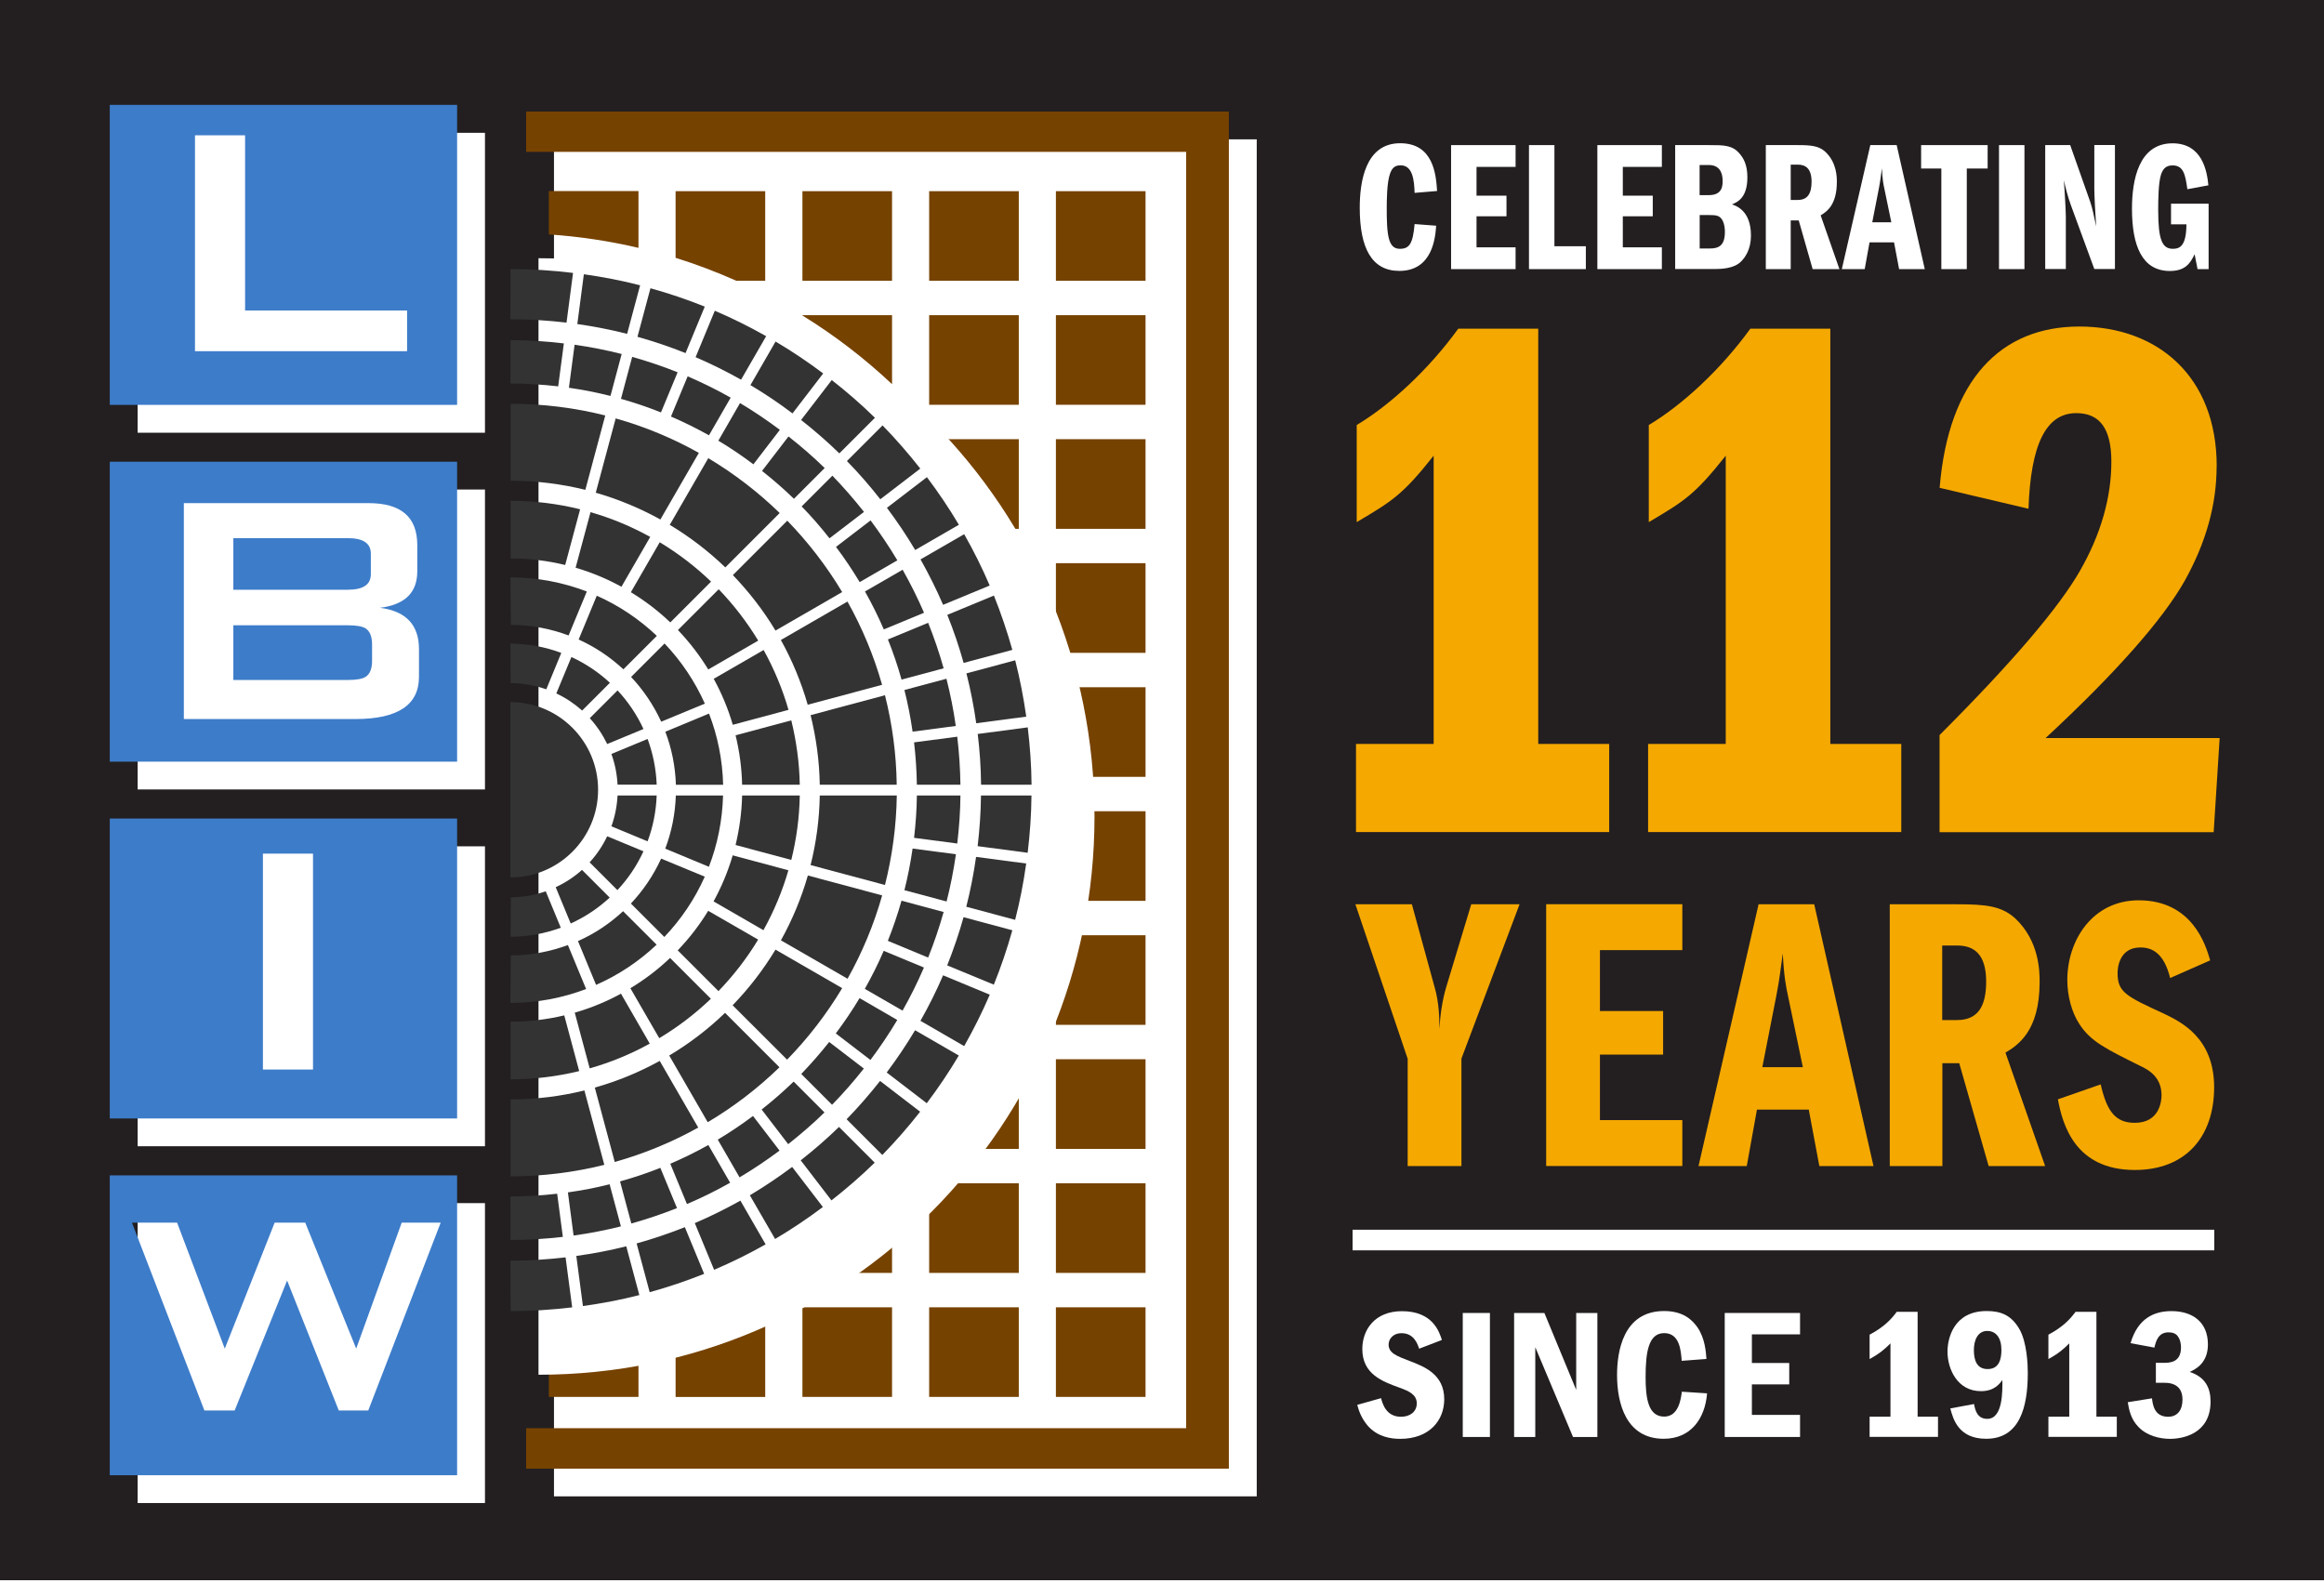
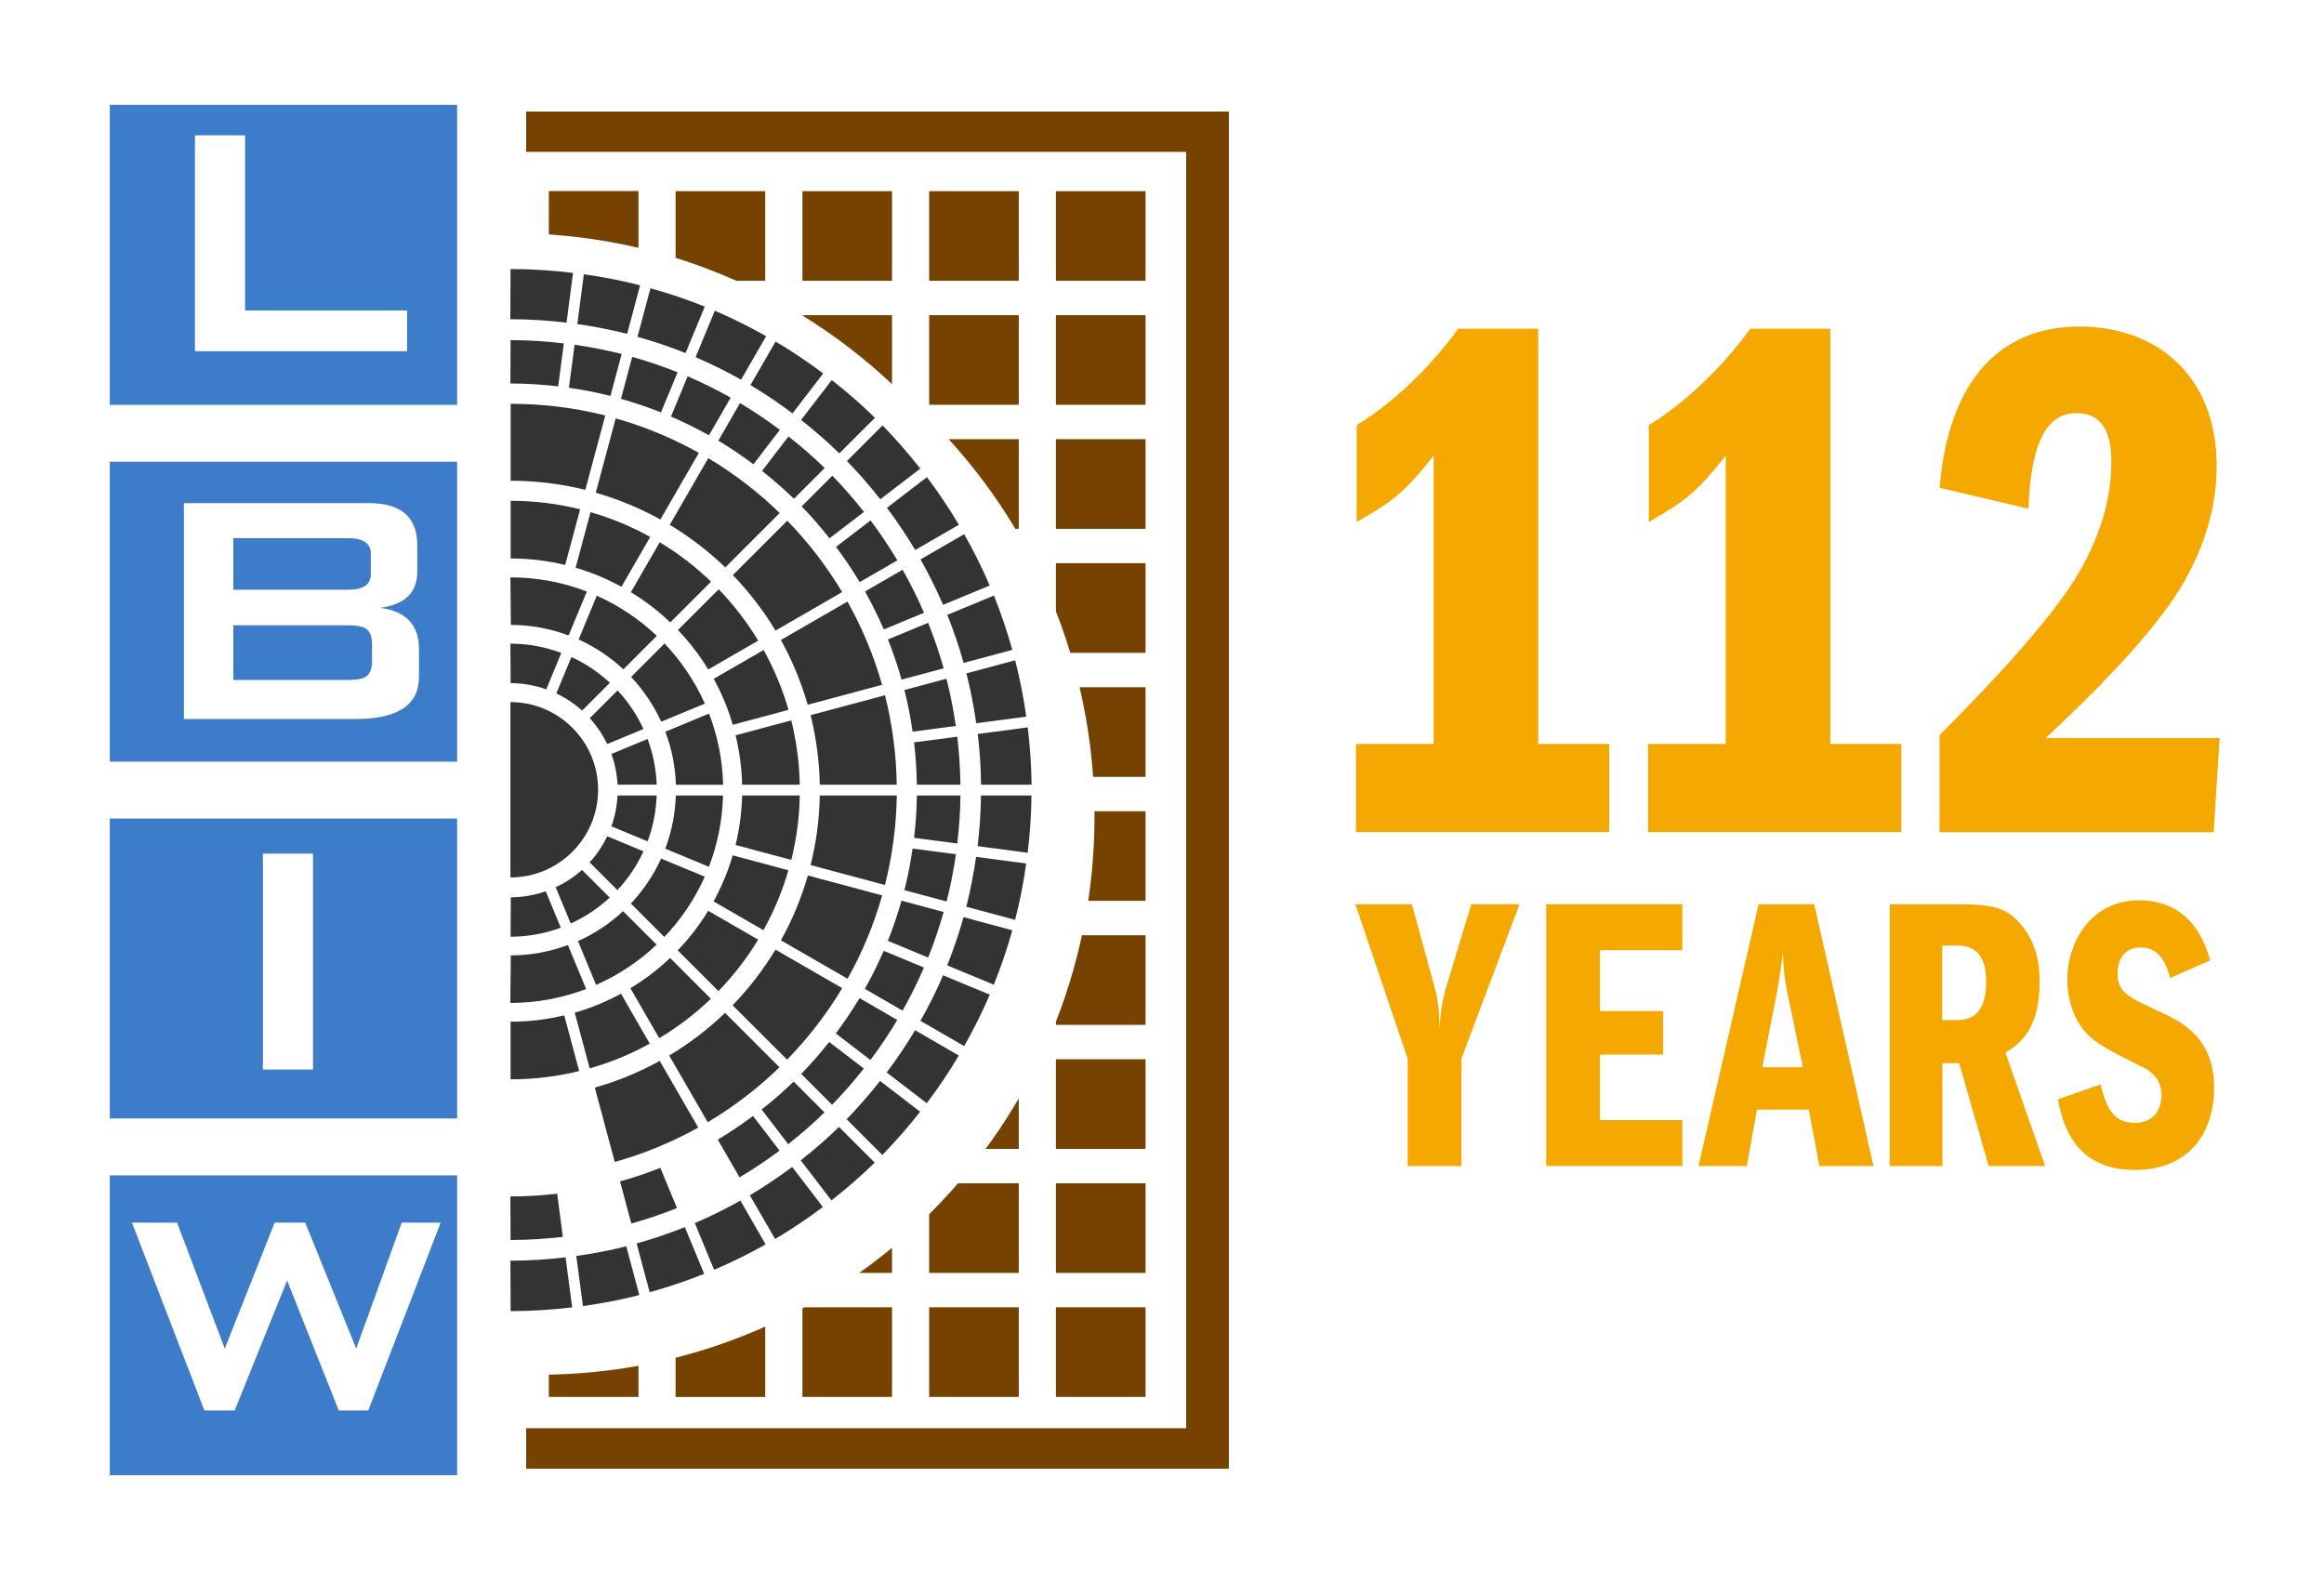
<svg xmlns="http://www.w3.org/2000/svg" id="Layer_1" viewBox="0 0 298.69 203.42">
  <defs>
    <style>.cls-1{fill:#f5a800;}.cls-1,.cls-2,.cls-3,.cls-4,.cls-5,.cls-6,.cls-7,.cls-8{stroke-width:0px;}.cls-2{fill:#3d7cc9;}.cls-3{fill:#333;}.cls-9{filter:url(#drop-shadow-1);}.cls-4{fill:#764200;}.cls-5{fill:#231f20;}.cls-6{filter:url(#drop-shadow-2);}.cls-6,.cls-7,.cls-8{fill:#fff;}.cls-7{filter:url(#drop-shadow-3);}</style>
    <filter id="drop-shadow-1" filterUnits="userSpaceOnUse">
      <feOffset dx="3.58" dy="3.58" />
      <feGaussianBlur result="blur" stdDeviation="3.58" />
      <feFlood flood-color="#010101" flood-opacity=".75" />
      <feComposite in2="blur" operator="in" />
      <feComposite in="SourceGraphic" />
    </filter>
    <filter id="drop-shadow-2" filterUnits="userSpaceOnUse">
      <feOffset dx="3.58" dy="3.58" />
      <feGaussianBlur result="blur-2" stdDeviation="3.58" />
      <feFlood flood-color="#010101" flood-opacity=".75" />
      <feComposite in2="blur-2" operator="in" />
      <feComposite in="SourceGraphic" />
    </filter>
    <filter id="drop-shadow-3" filterUnits="userSpaceOnUse">
      <feOffset dx="3.58" dy="3.58" />
      <feGaussianBlur result="blur-3" stdDeviation="3.58" />
      <feFlood flood-color="#010101" flood-opacity=".75" />
      <feComposite in2="blur-3" operator="in" />
      <feComposite in="SourceGraphic" />
    </filter>
  </defs>
-   <rect class="cls-5" width="298.69" height="203.11" />
  <path class="cls-8" d="M181.81,24.79c-.05-1.62-.24-3.54-1.79-3.54-.72,0-1.08.29-1.36,1.05-.43,1.15-.43,3.61-.43,4.54,0,1.22,0,3.15.38,4.16.26.64.62.98,1.31.98,1.24,0,1.67-.69,1.89-3.18l2.77.21c-.1,1.41-.41,5.81-4.73,5.81-3.56,0-5.09-2.94-5.09-8.12,0-3.18.65-8.29,5.19-8.29,4.3,0,4.61,4.04,4.75,6.14l-2.89.24Z" />
  <path class="cls-8" d="M189.77,25.15h3.85v2.65h-3.85v3.99h5.02v2.8h-8.29v-15.94h8.29v2.8h-5.02v3.7Z" />
  <path class="cls-8" d="M196.51,18.65h3.27v13h4.04v2.94h-7.31v-15.94Z" />
  <path class="cls-8" d="M208.57,25.15h3.85v2.65h-3.85v3.99h5.02v2.8h-8.29v-15.94h8.29v2.8h-5.02v3.7Z" />
  <path class="cls-8" d="M215.29,18.65h4.35c1.94,0,3.01,0,3.94,1.1.53.6,1,1.48,1,3.03,0,2.63-1.24,3.18-1.98,3.49.6.21,2.44.84,2.44,4.01,0,1.77-.74,2.79-1.24,3.3-.93.98-2.65,1-3.58,1h-4.92v-15.94ZM218.44,25.08h1.19c1.72,0,1.77-1.17,1.77-1.84,0-1.17-.5-2.03-1.77-2.03h-1.19v3.87ZM218.44,31.94h1.29c1.19,0,1.96-.38,1.96-2.15,0-.14,0-.91-.33-1.51-.36-.6-.81-.64-1.74-.64h-1.17v4.3Z" />
  <path class="cls-8" d="M226.95,18.65h4.11c1.72,0,2.7.1,3.54.86,1.48,1.39,1.48,3.27,1.48,3.87,0,3.01-1.34,3.85-2.08,4.3l2.41,6.91h-3.44l-1.79-6.26h-1.03v6.26h-3.2v-15.94ZM230.15,25.7h.91c1.27,0,1.77-.84,1.77-2.34,0-1.65-.72-2.2-1.77-2.2h-.91v4.54Z" />
  <path class="cls-8" d="M243.77,18.65l3.61,15.94h-3.3l-.65-3.44h-3.15l-.62,3.44h-2.94l3.66-15.94h3.39ZM243.08,28.57l-.88-4.25c-.14-.64-.26-1.24-.33-2.68-.1.67-.19,1.55-.38,2.53l-.86,4.4h2.46Z" />
  <path class="cls-8" d="M252.78,34.59h-3.27v-12.93h-2.6v-3.01h8.55v3.01h-2.68v12.93Z" />
  <path class="cls-8" d="M256.92,18.65h3.27v15.94h-3.27v-15.94Z" />
  <path class="cls-8" d="M262.87,18.65h3.2l2.58,7.31c.26.74.48,1.82.76,3.15-.12-1.62-.24-4.06-.24-4.85v-5.62h2.65v15.94h-2.65l-2.99-8.15c-.41-1.1-.74-2.44-.93-3.27.12,1.43.26,4.04.26,4.71v6.71h-2.65v-15.94Z" />
  <path class="cls-8" d="M283.85,34.59h-1.41l-.38-1.91c-.55,1.15-1.19,2.15-3.18,2.15-3.58,0-4.87-3.27-4.87-8,0-3.68.86-8.41,5.21-8.41,3.85,0,4.44,3.61,4.61,5.4l-2.7.5c-.26-1.77-.45-3.06-1.89-3.06-.84,0-1.22.41-1.48,1.12-.36,1.05-.38,3.35-.38,4.61,0,3.82.5,4.99,1.89,4.99.93,0,1.72-.41,1.74-3.15h-1.98v-2.65h4.83v8.41Z" />
  <path class="cls-8" d="M182.39,173.34c-.19-.57-.65-1.98-2.25-1.98-1.17,0-1.67.81-1.67,1.46,0,1.1,1.05,1.48,2.75,2.13,1.79.69,4.4,1.67,4.4,4.9,0,2.72-1.91,5.09-5.66,5.09-1.15,0-2.87-.22-4.16-1.67-.88-1.03-1.17-2.01-1.36-2.7l3.06-.86c.19.72.65,2.39,2.56,2.39,1.19,0,2.03-.67,2.03-1.72,0-1.12-1-1.58-2.2-2.01-2.17-.79-4.8-1.72-4.8-4.97,0-2.48,1.6-4.87,5.09-4.87,3.97,0,4.8,2.65,5.14,3.7l-2.92,1.12Z" />
  <path class="cls-8" d="M191.49,168.76v15.94h-3.49v-15.94h3.49Z" />
  <path class="cls-8" d="M198.49,168.76l4.09,9.89v-9.89h2.72v15.94h-3.13l-4.85-11.54v11.54h-2.72v-15.94h3.9Z" />
  <path class="cls-8" d="M219.4,179.1c-.26,3.23-2.08,5.83-5.57,5.83-4.85,0-6-4.56-6-8.2,0-2.89.72-8.22,6.05-8.22,2.41,0,3.61,1.1,4.32,2.15.93,1.39,1.05,3.06,1.12,4.01l-3.18.24c-.1-1.27-.24-3.56-2.25-3.56s-2.39,2.41-2.39,5.64c0,2.68.31,5.09,2.39,5.09,1.89,0,2.15-2.34,2.27-3.2l3.23.21Z" />
  <path class="cls-8" d="M231.35,168.76v2.75h-6.19v3.68h4.8v2.75h-4.8v3.92h6.19v2.84h-9.68v-15.94h9.68Z" />
-   <path class="cls-8" d="M246.45,182.09h2.63v2.6h-8.79v-2.6h2.68v-9.42c-.74.74-1.39,1.31-2.68,2.01v-3.13c1.89-1,2.82-2.03,3.49-2.94h2.68v13.48Z" />
+   <path class="cls-8" d="M246.45,182.09h2.63v2.6h-8.79v-2.6h2.68v-9.42c-.74.74-1.39,1.31-2.68,2.01v-3.13c1.89-1,2.82-2.03,3.49-2.94v13.48Z" />
  <path class="cls-8" d="M253.71,180.46c.14.74.38,1.91,1.7,1.91,2.03,0,1.96-3.63,1.94-4.99-.33.45-1,1.43-2.75,1.43-3.03,0-4.3-2.84-4.3-5.09,0-1.51.67-5.21,5.04-5.21,1.82,0,3.13.53,4.16,2.25,1.03,1.72,1.12,4.71,1.12,5.71,0,4.47-1.08,8.46-5.35,8.46-3.58,0-4.25-2.56-4.61-3.9l3.06-.57ZM253.69,173.51c0,1.39.41,2.46,1.77,2.46,1.48,0,1.77-1.29,1.77-2.46,0-1.58-.72-2.44-1.82-2.44-1.24,0-1.72,1.22-1.72,2.44Z" />
  <path class="cls-8" d="M269.43,182.09h2.63v2.6h-8.79v-2.6h2.68v-9.42c-.74.74-1.39,1.31-2.68,2.01v-3.13c1.89-1,2.82-2.03,3.49-2.94h2.68v13.48Z" />
  <path class="cls-8" d="M273.83,172.63c.96-3.27,3.13-4.11,5.26-4.11,2.68,0,4.68,1.39,4.68,4.28,0,2.44-1.62,3.2-2.34,3.54,2.06.67,2.68,2.13,2.68,3.8,0,4.18-3.61,4.8-5.21,4.8-1.29,0-2.94-.38-4.04-1.51-1.03-1.05-1.24-2.29-1.39-3.2l3.11-.5c.1.84.31,2.37,2.08,2.37,1.19,0,1.84-.86,1.84-2.2,0-1.6-.98-2.2-2.46-2.17h-.96v-2.56h.96c.76,0,2.27,0,2.27-1.98,0-.19-.02-.88-.38-1.39-.26-.41-.72-.55-1.22-.55-1.27,0-1.6,1.03-1.82,1.96l-3.06-.57Z" />
  <path class="cls-1" d="M180.91,136.06l-6.71-19.83h7.26l2.93,10.69c.56,1.92.61,3.94.61,5.35.1-1.77.35-3.63.86-5.35l3.23-10.69h6.21l-7.47,19.83v13.82h-6.91v-13.82Z" />
  <path class="cls-1" d="M205.63,129.95h8.12v5.6h-8.12v8.42h10.59v5.9h-17.5v-33.65h17.5v5.9h-10.59v7.82Z" />
  <path class="cls-1" d="M233.17,116.23l7.62,33.65h-6.96l-1.36-7.26h-6.66l-1.31,7.26h-6.2l7.72-33.65h7.16ZM231.71,137.17l-1.87-8.98c-.3-1.36-.55-2.62-.71-5.65-.2,1.41-.4,3.28-.81,5.35l-1.82,9.28h5.2Z" />
  <path class="cls-1" d="M242.86,116.23h8.68c3.63,0,5.7.2,7.47,1.82,3.13,2.93,3.13,6.91,3.13,8.17,0,6.36-2.82,8.12-4.39,9.08l5.1,14.58h-7.26l-3.78-13.22h-2.17v13.22h-6.76v-33.65ZM249.62,131.11h1.92c2.67,0,3.73-1.77,3.73-4.94,0-3.48-1.51-4.64-3.73-4.64h-1.92v9.58Z" />
  <path class="cls-1" d="M278.92,125.72c-.81-3.28-2.37-3.94-3.83-3.94-2.77,0-2.93,2.72-2.93,3.28,0,2.47,1.06,2.98,6,5.25,2.07,1.01,6.41,3.03,6.41,9.43s-3.68,10.64-10.19,10.64c-7.67,0-9.28-5.8-9.89-9.08l5.5-1.92c.81,3.58,1.97,4.94,4.39,4.94,3.13,0,3.43-2.72,3.43-3.53,0-2.27-1.51-3.23-2.83-3.83-4.24-2.12-6.31-3.08-7.77-5.4-.91-1.41-1.51-3.48-1.51-5.6,0-5.09,3.23-10.24,9.18-10.24,6.91,0,8.63,5.8,9.18,7.72l-5.15,2.27Z" />
  <rect class="cls-8" x="173.84" y="158.06" width="110.75" height="2.65" />
  <g class="cls-9">
    <rect class="cls-8" x="14.11" y="13.49" width="44.64" height="38.55" />
    <rect class="cls-8" x="14.11" y="59.34" width="44.64" height="38.55" />
    <rect class="cls-8" x="14.11" y="105.2" width="44.64" height="38.55" />
    <rect class="cls-8" x="14.11" y="151.06" width="44.64" height="38.55" />
  </g>
  <rect class="cls-6" x="67.62" y="14.33" width="90.32" height="174.42" />
  <polygon class="cls-4" points="67.62 14.34 67.62 19.52 152.45 19.52 152.45 183.57 67.62 183.57 67.62 188.77 157.94 188.77 157.94 14.34 67.62 14.34" />
  <path class="cls-4" d="M70.54,179.55h11.52v-8.31c-3.74.88-7.58,1.47-11.52,1.73v6.58ZM86.83,169.97v9.59h11.52v-11.52h-6.12c-1.77.71-3.57,1.37-5.41,1.94ZM70.54,30.13c3.94.27,7.79.85,11.52,1.73v-7.3h-11.52v5.56ZM103.13,163.61h11.52v-9.89c-3.52,3.32-7.38,6.28-11.52,8.84v1.05ZM119.42,179.55h11.52v-11.52h-11.52v11.52ZM103.13,179.55h11.52v-11.52h-11.52v11.52ZM128.87,67.97h2.07v-11.52h-9.71c2.9,3.57,5.46,7.43,7.64,11.52ZM119.42,36.09h11.52v-11.52h-11.52v11.52ZM86.83,33.14c2.68.83,5.28,1.83,7.81,2.95h3.71v-11.52h-11.52v8.57ZM119.42,52.03h11.52v-11.52h-11.52v11.52ZM103.13,36.09h11.52v-11.52h-11.52v11.52ZM103.13,40.55c4.14,2.55,8,5.52,11.52,8.83v-8.87h-11.52v.04ZM135.71,83.91h11.52v-11.52h-11.52v11.52ZM135.81,115.79h11.42v-11.52h-10.07c-.15,3.93-.6,7.78-1.35,11.52ZM137.19,99.85h10.04v-11.52h-11.24c.7,3.75,1.11,7.59,1.2,11.52ZM135.71,67.97h11.52v-11.52h-11.52v11.52ZM135.71,52.03h11.52v-11.52h-11.52v11.52ZM135.71,24.57v11.52h11.52v-11.52h-11.52ZM119.42,163.61h11.52v-11.52h-11.52v11.52ZM135.71,179.55h11.52v-11.52h-11.52v11.52ZM120.39,147.67h10.55v-11.52h-2.62c-2.27,4.11-4.93,7.96-7.94,11.52ZM135.71,147.67h11.52v-11.52h-11.52v11.52ZM135.71,131.73h11.52v-11.52h-11.52v11.52ZM135.71,163.61h11.52v-11.52h-11.52v11.52Z" />
  <path class="cls-7" d="M65.63,173.12c39.63,0,71.46-32.13,71.46-71.75S105.26,29.61,65.63,29.61v143.51Z" />
  <path class="cls-2" d="M58.75,52.04H14.11V13.48h44.64v38.55ZM52.32,45.14v-5.23h-20.82v-22.52h-6.44v27.75h27.26Z" />
  <path class="cls-2" d="M58.75,97.9H14.11v-38.55h44.64v38.55ZM45.68,92.42c5.45,0,8.17-1.81,8.17-5.43v-3.55c0-3.12-1.67-4.89-5.01-5.32,3.19-.39,4.79-1.95,4.79-4.68v-3.39c0-3.59-2.08-5.38-6.24-5.38h-23.76v27.75h22.04ZM47.66,71.17v2.64c0,1.33-.98,1.99-2.95,1.99h-14.72v-6.63h14.72c1.97,0,2.95.66,2.95,1.99ZM46.96,80.75c.57.36.86,1.05.86,2.09v2.09c0,1.04-.29,1.74-.86,2.09-.43.25-1.18.38-2.26.38h-14.71v-7.03h14.71c1.07,0,1.83.13,2.26.38Z" />
  <path class="cls-2" d="M58.75,143.76H14.11v-38.55h44.64v38.55ZM40.23,137.47v-27.75h-6.44v27.75h6.44Z" />
  <path class="cls-2" d="M58.75,189.62H14.11v-38.55h44.64v38.55ZM30.16,181.29l6.74-16.7,6.64,16.7h3.79l9.31-24.14h-5.01l-5.85,16.19-6.55-16.19h-3.93l-6.41,16.19-6.13-16.19h-5.8l9.31,24.14h3.88Z" />
  <path class="cls-3" d="M125.47,92.96l6.43-.85c-.35-2.46-.82-4.88-1.42-7.24l-6.27,1.68c.53,2.09.95,4.23,1.26,6.41Z" />
  <path class="cls-3" d="M113.14,64.17l5.14-3.94c-1.52-1.93-3.13-3.79-4.85-5.55l-4.58,4.58c1.52,1.55,2.95,3.2,4.29,4.91Z" />
  <path class="cls-3" d="M123.84,85.21l6.27-1.68c-.67-2.38-1.46-4.71-2.37-6.98l-5.99,2.48c.81,2.01,1.51,4.07,2.1,6.18Z" />
  <path class="cls-3" d="M121.21,77.74l5.99-2.48c-.97-2.27-2.07-4.47-3.28-6.6l-5.61,3.24c1.06,1.89,2.04,3.84,2.9,5.84Z" />
  <path class="cls-3" d="M117.63,70.69l5.61-3.24c-1.26-2.12-2.63-4.16-4.11-6.12l-5.14,3.94c1.3,1.74,2.52,3.54,3.63,5.42Z" />
  <path class="cls-3" d="M132.09,93.49l-6.43.85c.26,2.14.41,4.31.43,6.52h6.49c-.02-2.49-.2-4.94-.49-7.36Z" />
-   <rect class="cls-3" x="126.09" y="100.86" width="6.49" height="0" />
  <path class="cls-3" d="M82.27,36.67c-2.36-.61-4.77-1.07-7.23-1.42l-.84,6.4c2.17.31,4.31.73,6.4,1.26l1.67-6.24Z" />
  <path class="cls-3" d="M88.11,45.38l2.47-5.97c-2.27-.91-4.59-1.7-6.98-2.36l-1.67,6.24c2.11.59,4.17,1.29,6.17,2.09Z" />
  <path class="cls-3" d="M73.66,35.08c-2.64-.32-5.32-.5-8.04-.5l-.03,6.45c2.45,0,4.85.16,7.22.44l.84-6.4Z" />
  <path class="cls-3" d="M101.86,53.13l3.94-5.13c-1.96-1.47-4-2.85-6.12-4.1l-3.23,5.6c1.87,1.11,3.68,2.33,5.41,3.64Z" />
  <path class="cls-3" d="M95.24,48.81l3.23-5.6c-2.13-1.2-4.33-2.3-6.6-3.27l-2.47,5.97c2.01.86,3.95,1.83,5.84,2.89Z" />
  <path class="cls-3" d="M107.87,58.28l4.58-4.58c-1.75-1.72-3.61-3.33-5.55-4.85l-3.94,5.13c1.71,1.35,3.36,2.77,4.91,4.29Z" />
  <path class="cls-3" d="M81.82,159.82l1.68,6.27c2.39-.66,4.72-1.45,7-2.36l-2.48-6c-2.01.8-4.08,1.5-6.19,2.09Z" />
  <path class="cls-3" d="M89.3,157.21l2.48,6c2.28-.97,4.48-2.06,6.62-3.27l-3.24-5.62c-1.89,1.06-3.85,2.03-5.86,2.89Z" />
  <path class="cls-3" d="M96.37,153.63l3.25,5.62c2.13-1.26,4.17-2.63,6.14-4.11l-3.95-5.15c-1.74,1.3-3.55,2.52-5.43,3.64Z" />
  <path class="cls-3" d="M65.6,162.04l.03,6.48c2.68,0,5.31-.17,7.91-.48l-.85-6.43c-2.33.27-4.69.43-7.09.43Z" />
  <path class="cls-3" d="M74.07,161.44l.85,6.43c2.46-.34,4.88-.8,7.25-1.41l-1.68-6.27c-2.1.53-4.24.94-6.42,1.24Z" />
  <path class="cls-3" d="M102.91,149.14l3.95,5.15c1.94-1.52,3.8-3.13,5.56-4.85l-4.59-4.59c-1.56,1.52-3.21,2.95-4.92,4.29Z" />
  <path class="cls-3" d="M108.81,143.86l4.59,4.59c1.72-1.76,3.34-3.62,4.86-5.56l-5.15-3.95c-1.35,1.71-2.78,3.36-4.3,4.92Z" />
  <path class="cls-3" d="M118.3,131.21l5.62,3.25c1.21-2.14,2.31-4.34,3.29-6.61l-6-2.49c-.86,2.01-1.84,3.96-2.91,5.85Z" />
  <path class="cls-3" d="M113.96,137.85l5.15,3.95c1.48-1.96,2.86-4.01,4.12-6.13l-5.62-3.25c-1.12,1.88-2.34,3.68-3.64,5.42Z" />
  <path class="cls-3" d="M121.73,124.08l6,2.48c.92-2.27,1.71-4.6,2.38-6.99l-6.27-1.68c-.59,2.11-1.3,4.17-2.1,6.19Z" />
  <path class="cls-3" d="M124.2,116.55l6.27,1.68c.61-2.37,1.08-4.78,1.42-7.24l-6.44-.85c-.31,2.18-.73,4.32-1.26,6.41Z" />
  <path class="cls-3" d="M125.65,108.76l6.43.85c.29-2.42.47-4.87.49-7.36h-6.49c-.02,2.2-.18,4.38-.43,6.52Z" />
  <path class="cls-3" d="M97.94,60.53c1.43,1.13,2.8,2.32,4.1,3.58l3.95-3.95c-1.47-1.44-3.03-2.79-4.65-4.06l-3.4,4.43Z" />
  <path class="cls-3" d="M72.47,44.14c-2.25-.27-4.53-.42-6.85-.42l-.02,5.57c2.08,0,4.13.14,6.14.37l.73-5.53Z" />
  <path class="cls-3" d="M92.32,56.64c1.56.93,3.06,1.95,4.51,3.04l3.4-4.43c-1.64-1.23-3.35-2.39-5.12-3.44l-2.79,4.84Z" />
  <path class="cls-3" d="M86.24,53.54c1.67.72,3.3,1.53,4.88,2.41l2.79-4.84c-1.79-1.01-3.63-1.92-5.53-2.74l-2.14,5.16Z" />
  <path class="cls-3" d="M78.46,50.89l1.44-5.39c-1.98-.5-4-.9-6.05-1.19l-.73,5.53c1.81.26,3.59.61,5.34,1.05Z" />
  <path class="cls-3" d="M79.8,51.26c1.76.5,3.48,1.08,5.15,1.75l2.14-5.16c-1.9-.76-3.85-1.42-5.84-1.98l-1.44,5.39Z" />
  <path class="cls-3" d="M107.45,70.3c1.09,1.45,2.1,2.96,3.04,4.52l4.84-2.8c-1.06-1.77-2.21-3.48-3.44-5.13l-4.44,3.4Z" />
  <path class="cls-3" d="M116.24,88.69c.44,1.75.79,3.53,1.05,5.35l5.55-.73c-.29-2.06-.69-4.08-1.2-6.07l-5.41,1.45Z" />
  <path class="cls-3" d="M111.04,65.79c-1.28-1.62-2.63-3.17-4.06-4.65l-3.95,3.95c1.27,1.3,2.46,2.67,3.58,4.1l4.44-3.4Z" />
  <path class="cls-3" d="M114.12,82.19c.67,1.68,1.26,3.4,1.75,5.16l5.41-1.45c-.56-2-1.23-3.95-1.99-5.85l-5.17,2.14Z" />
  <path class="cls-3" d="M117.48,95.42c.21,1.79.33,3.6.36,5.44h5.6c-.03-2.09-.17-4.14-.41-6.17l-5.55.73Z" />
  <path class="cls-3" d="M111.17,76.02c.89,1.58,1.7,3.21,2.42,4.88l5.17-2.14c-.82-1.9-1.74-3.74-2.75-5.53l-4.85,2.8Z" />
  <polygon class="cls-3" points="117.84 100.86 123.44 100.86 123.44 100.86 117.84 100.86 117.84 100.86" />
  <path class="cls-3" d="M111.02,137.34l-4.45-3.41c-1.13,1.43-2.33,2.8-3.59,4.11l3.96,3.96c1.44-1.47,2.8-3.03,4.08-4.65Z" />
  <path class="cls-3" d="M117.29,109.07c-.26,1.81-.61,3.6-1.05,5.35l5.42,1.45c.51-1.98.9-4.01,1.2-6.07l-5.56-.73Z" />
  <path class="cls-3" d="M113.58,122.21c-.72,1.68-1.54,3.31-2.43,4.89l4.85,2.8c1.01-1.79,1.93-3.64,2.75-5.54l-5.18-2.15Z" />
  <path class="cls-3" d="M115.87,115.76c-.5,1.76-1.09,3.49-1.76,5.17l5.18,2.15c.76-1.91,1.43-3.86,1.99-5.86l-5.42-1.45Z" />
  <path class="cls-3" d="M117.84,102.25c-.02,1.84-.15,3.65-.36,5.44l5.55.73c.24-2.03.39-4.09.41-6.17h-5.6Z" />
  <path class="cls-3" d="M110.47,128.3c-.94,1.57-1.96,3.07-3.05,4.53l4.45,3.41c1.24-1.65,2.39-3.36,3.45-5.14l-4.85-2.81Z" />
  <path class="cls-3" d="M96.78,143.44c-1.46,1.09-2.97,2.11-4.53,3.04l2.8,4.85c1.78-1.06,3.49-2.21,5.14-3.44l-3.41-4.45Z" />
  <path class="cls-3" d="M84.86,150.11c-1.68.67-3.41,1.25-5.17,1.74l1.45,5.41c2-.56,3.96-1.22,5.87-1.98l-2.14-5.17Z" />
  <path class="cls-3" d="M105.96,142.98l-3.96-3.96c-1.31,1.27-2.68,2.46-4.11,3.59l3.41,4.45c1.62-1.28,3.19-2.63,4.66-4.07Z" />
  <path class="cls-3" d="M65.63,159.38c2.27,0,4.51-.15,6.71-.4l-.73-5.55c-1.97.23-3.97.35-6.01.35l.02,5.6Z" />
-   <path class="cls-3" d="M78.35,152.22c-1.75.44-3.54.79-5.36,1.04l.73,5.55c2.06-.29,4.09-.68,6.08-1.18l-1.45-5.41Z" />
-   <path class="cls-3" d="M91.04,147.17c-1.58.89-3.22,1.69-4.89,2.41l2.14,5.18c1.91-.81,3.76-1.73,5.55-2.74l-2.8-4.85Z" />
  <path class="cls-3" d="M65.63,51.9v9.89c3.31,0,6.52.41,9.6,1.17l2.56-9.56c-3.89-.98-7.97-1.5-12.16-1.5Z" />
  <path class="cls-3" d="M84.87,66.78l4.95-8.57c-3.34-1.87-6.92-3.37-10.69-4.43l-2.56,9.55c2.92.84,5.7,2,8.3,3.44Z" />
  <path class="cls-3" d="M93.21,72.94l7-7c-2.77-2.69-5.85-5.06-9.18-7.05l-4.95,8.57c2.58,1.55,4.98,3.39,7.14,5.47Z" />
  <path class="cls-3" d="M105.36,100.86h9.89c-.05-3.96-.58-7.81-1.51-11.5l-9.56,2.56c.71,2.87,1.13,5.86,1.18,8.94Z" />
  <path class="cls-3" d="M103.82,90.58l9.55-2.56c-1.07-3.77-2.57-7.35-4.45-10.7l-8.56,4.94c1.45,2.61,2.61,5.39,3.45,8.32Z" />
  <path class="cls-3" d="M101.18,66.93l-6.99,6.99c2.08,2.16,3.93,4.55,5.48,7.13l8.57-4.95c-2-3.33-4.37-6.41-7.06-9.18Z" />
  <path class="cls-3" d="M105.36,102.25c-.05,3.08-.46,6.07-1.18,8.94l9.56,2.56c.93-3.69,1.46-7.54,1.52-11.5h-9.89Z" />
  <path class="cls-3" d="M100.36,120.86l8.57,4.94c1.88-3.35,3.38-6.94,4.45-10.71l-9.55-2.56c-.84,2.93-2.01,5.72-3.46,8.33Z" />
  <path class="cls-3" d="M94.16,129.21l7,6.99c2.7-2.77,5.08-5.86,7.08-9.19l-8.57-4.95c-1.57,2.59-3.42,4.99-5.51,7.15Z" />
-   <path class="cls-3" d="M65.62,141.31v9.89c4.16,0,8.2-.52,12.05-1.48l-2.56-9.56c-3.04.75-6.22,1.15-9.49,1.15Z" />
  <path class="cls-3" d="M76.45,139.8l2.56,9.55c3.78-1.06,7.37-2.55,10.73-4.42l-4.95-8.57c-2.62,1.45-5.41,2.6-8.34,3.43Z" />
  <path class="cls-3" d="M93.18,130.19c-2.17,2.09-4.57,3.93-7.17,5.48l4.95,8.57c3.35-1.99,6.44-4.36,9.22-7.06l-7-7Z" />
  <path class="cls-3" d="M91.36,128.37l-5.24-5.24c-1.55,1.48-3.26,2.78-5.1,3.89l3.71,6.42c2.4-1.44,4.63-3.14,6.64-5.07Z" />
  <path class="cls-3" d="M83.51,134.14l-3.7-6.42c-1.87,1.02-3.85,1.84-5.94,2.44l1.92,7.16c2.71-.77,5.3-1.84,7.72-3.18Z" />
  <path class="cls-3" d="M65.62,131.32v7.41c3.04,0,6-.37,8.82-1.06l-1.92-7.16c-2.22.53-4.53.81-6.91.81Z" />
  <path class="cls-3" d="M101.33,111.86l-7.16-1.92c-.61,2.08-1.44,4.06-2.46,5.92l6.41,3.7c1.34-2.42,2.43-5,3.21-7.71Z" />
  <path class="cls-3" d="M102.79,102.25h-7.41c-.05,2.19-.35,4.31-.84,6.36l7.16,1.92c.66-2.66,1.04-5.43,1.09-8.27Z" />
  <path class="cls-3" d="M87.1,122.15l5.24,5.24c1.93-2,3.65-4.22,5.1-6.62l-6.42-3.7c-1.12,1.83-2.43,3.54-3.92,5.08Z" />
  <path class="cls-3" d="M92.37,75.74l-5.24,5.24c1.47,1.54,2.78,3.24,3.9,5.07l6.42-3.71c-1.45-2.39-3.15-4.6-5.08-6.6Z" />
  <path class="cls-3" d="M98.14,83.55l-6.41,3.7c1.02,1.86,1.85,3.84,2.45,5.91l7.16-1.92c-.78-2.71-1.86-5.28-3.2-7.7Z" />
  <path class="cls-3" d="M95.38,100.86h7.41c-.05-2.85-.44-5.61-1.09-8.27l-7.16,1.92c.5,2.04.79,4.17.84,6.35Z" />
  <path class="cls-3" d="M86.15,80l5.24-5.24c-2-1.93-4.21-3.62-6.6-5.06l-3.71,6.42c1.83,1.11,3.53,2.41,5.07,3.88Z" />
  <path class="cls-3" d="M65.63,64.37v7.41c2.41,0,4.76.29,7.01.84l1.92-7.16c-2.86-.71-5.85-1.09-8.93-1.09Z" />
  <path class="cls-3" d="M75.9,65.82l-1.92,7.15c2.07.61,4.04,1.43,5.89,2.45l3.7-6.41c-2.41-1.33-4.98-2.41-7.68-3.18Z" />
  <path class="cls-3" d="M81.11,87.01c1.58,1.68,2.89,3.62,3.87,5.75l5.61-2.32c-1.28-2.87-3.04-5.48-5.18-7.73l-4.3,4.3Z" />
  <path class="cls-3" d="M92.93,102.25h-6.07c-.08,2.4-.55,4.69-1.36,6.83l5.61,2.33c1.1-2.85,1.73-5.93,1.82-9.15Z" />
  <path class="cls-3" d="M91.12,91.72l-5.61,2.33c.81,2.13,1.28,4.42,1.36,6.82h6.07c-.08-3.22-.71-6.29-1.81-9.14Z" />
  <path class="cls-3" d="M80.12,86.03l4.3-4.3c-2.25-2.13-4.85-3.89-7.72-5.16l-2.33,5.63c2.13.96,4.06,2.26,5.75,3.83Z" />
  <path class="cls-3" d="M72.99,121.47c-2.29.84-4.76,1.33-7.34,1.33l-.06,6.11c3.43,0,6.71-.64,9.74-1.79l-2.34-5.65Z" />
  <path class="cls-3" d="M73.08,81.67l2.34-5.64c-3.05-1.17-6.36-1.82-9.82-1.82l.06,6.11c2.62,0,5.12.5,7.43,1.36Z" />
  <path class="cls-3" d="M74.28,120.95l2.33,5.64c2.89-1.27,5.52-3.03,7.78-5.17l-4.31-4.3c-1.7,1.58-3.65,2.89-5.8,3.84Z" />
  <path class="cls-3" d="M81.08,116.13l4.3,4.3c2.15-2.25,3.92-4.87,5.2-7.75l-5.61-2.32c-.98,2.14-2.3,4.09-3.89,5.78Z" />
  <path class="cls-3" d="M72.07,119.23l-1.93-4.67c-1.41.49-2.92.77-4.49.77l-.03,5.07c2.27,0,4.44-.42,6.46-1.16Z" />
  <path class="cls-3" d="M78.37,115.38l-3.57-3.57c-1,.9-2.14,1.65-3.38,2.22l1.93,4.67c1.85-.84,3.54-1.97,5.01-3.33Z" />
  <path class="cls-3" d="M65.64,87.81c1.61,0,3.14.29,4.57.79l1.93-4.68c-2.04-.76-4.24-1.19-6.54-1.19l.03,5.07Z" />
  <path class="cls-3" d="M71.5,89.13c1.22.57,2.33,1.32,3.32,2.2l3.57-3.57c-1.46-1.35-3.12-2.47-4.95-3.31l-1.94,4.68Z" />
  <path class="cls-3" d="M82.7,109.42l-4.66-1.93c-.59,1.23-1.35,2.36-2.26,3.35l3.57,3.57c1.37-1.46,2.5-3.14,3.35-4.99Z" />
  <path class="cls-3" d="M78.58,96.91c.45,1.24.72,2.57.79,3.94h5.03c-.08-2.06-.49-4.03-1.17-5.87l-4.65,1.93Z" />
  <path class="cls-3" d="M79.37,102.25c-.07,1.38-.34,2.71-.79,3.96l4.65,1.93c.69-1.84,1.09-3.82,1.17-5.89h-5.03Z" />
  <path class="cls-3" d="M75.8,92.31c.9.99,1.65,2.1,2.24,3.32l4.66-1.93c-.84-1.83-1.97-3.5-3.33-4.96l-3.57,3.57Z" />
  <rect class="cls-3" x="82.24" y="116.22" width="0" height="6.09" />
  <polygon class="cls-3" points="81.08 116.13 85.38 120.43 85.38 120.43 81.08 116.13 81.08 116.13" />
  <rect class="cls-3" x="76.58" y="111.08" height="5.05" transform="translate(-57.9 87.42) rotate(-45)" />
  <rect class="cls-3" x="77.57" y="110.1" width="0" height="5.04" transform="translate(-57.85 131.64) rotate(-63.43)" />
  <rect class="cls-3" x="80.22" y="84.86" width="6.08" height="0" />
  <polygon class="cls-3" points="79.37 88.74 75.8 92.31 75.8 92.31 79.37 88.74 79.37 88.74" />
  <path class="cls-3" d="M65.6,112.78c6.22,0,11.27-5.05,11.27-11.27s-5.05-11.27-11.27-11.27v22.54Z" />
  <path class="cls-1" d="M197.7,42.25v53.37h9.12v11.33h-32.54v-11.33h9.98v-37.05c-4.03,5.09-5.38,5.86-9.89,8.54v-12.48c4.32-2.59,9.22-7.1,13.05-12.38h10.27Z" />
  <path class="cls-1" d="M235.24,42.25v53.37h9.12v11.33h-32.54v-11.33h9.98v-37.05c-4.03,5.09-5.38,5.86-9.89,8.54v-12.48c4.32-2.59,9.22-7.1,13.05-12.38h10.27Z" />
  <path class="cls-1" d="M284.89,59.92c0,4.9-1.34,9.79-4.13,14.78-2.78,4.9-8.74,11.71-17.85,20.16h22.37l-.77,12.1h-35.23v-12.48c9.41-9.41,15.36-16.42,18.05-21.12,2.69-4.7,4.03-9.41,4.03-14.02,0-4.32-1.54-6.24-4.51-6.24-3.94,0-5.86,4.13-6.14,12.29l-11.42-2.69c1.15-13.92,7.87-20.73,17.95-20.73s17.66,6.43,17.66,17.95Z" />
</svg>